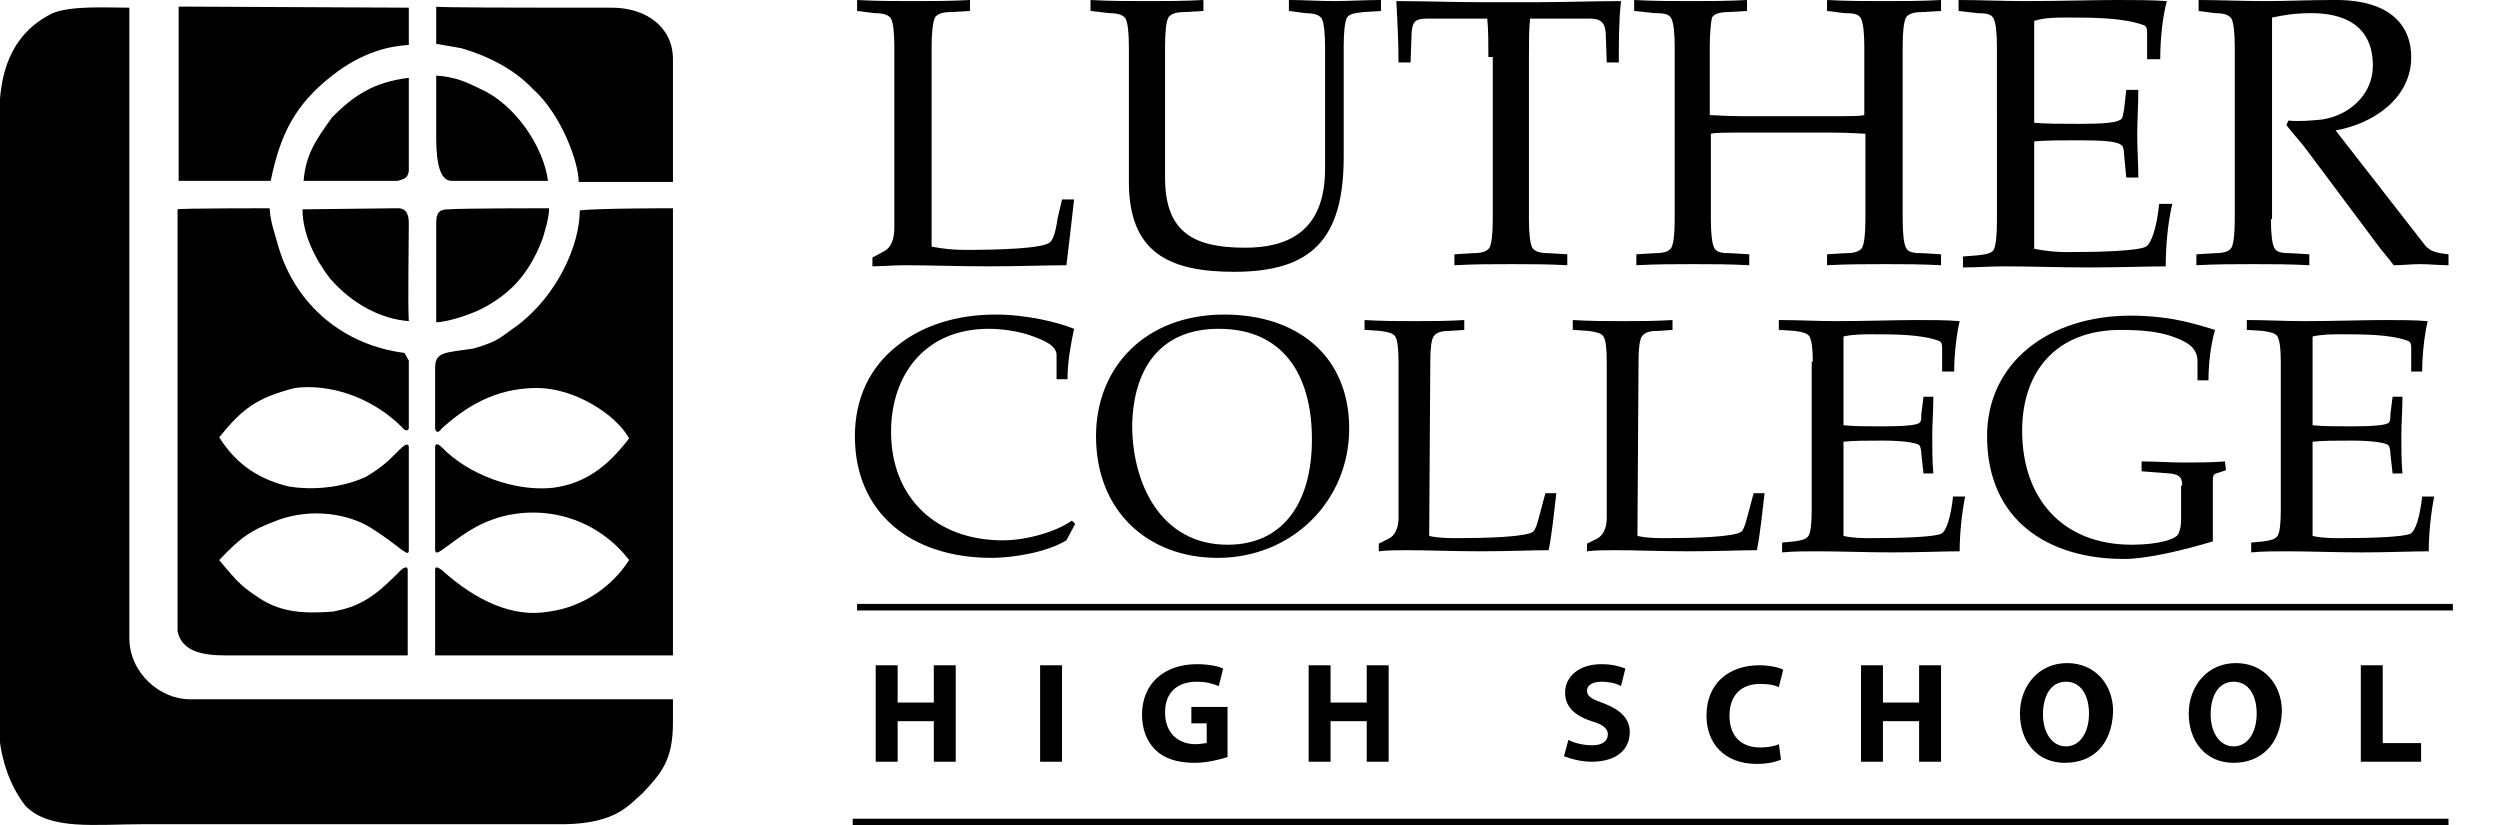
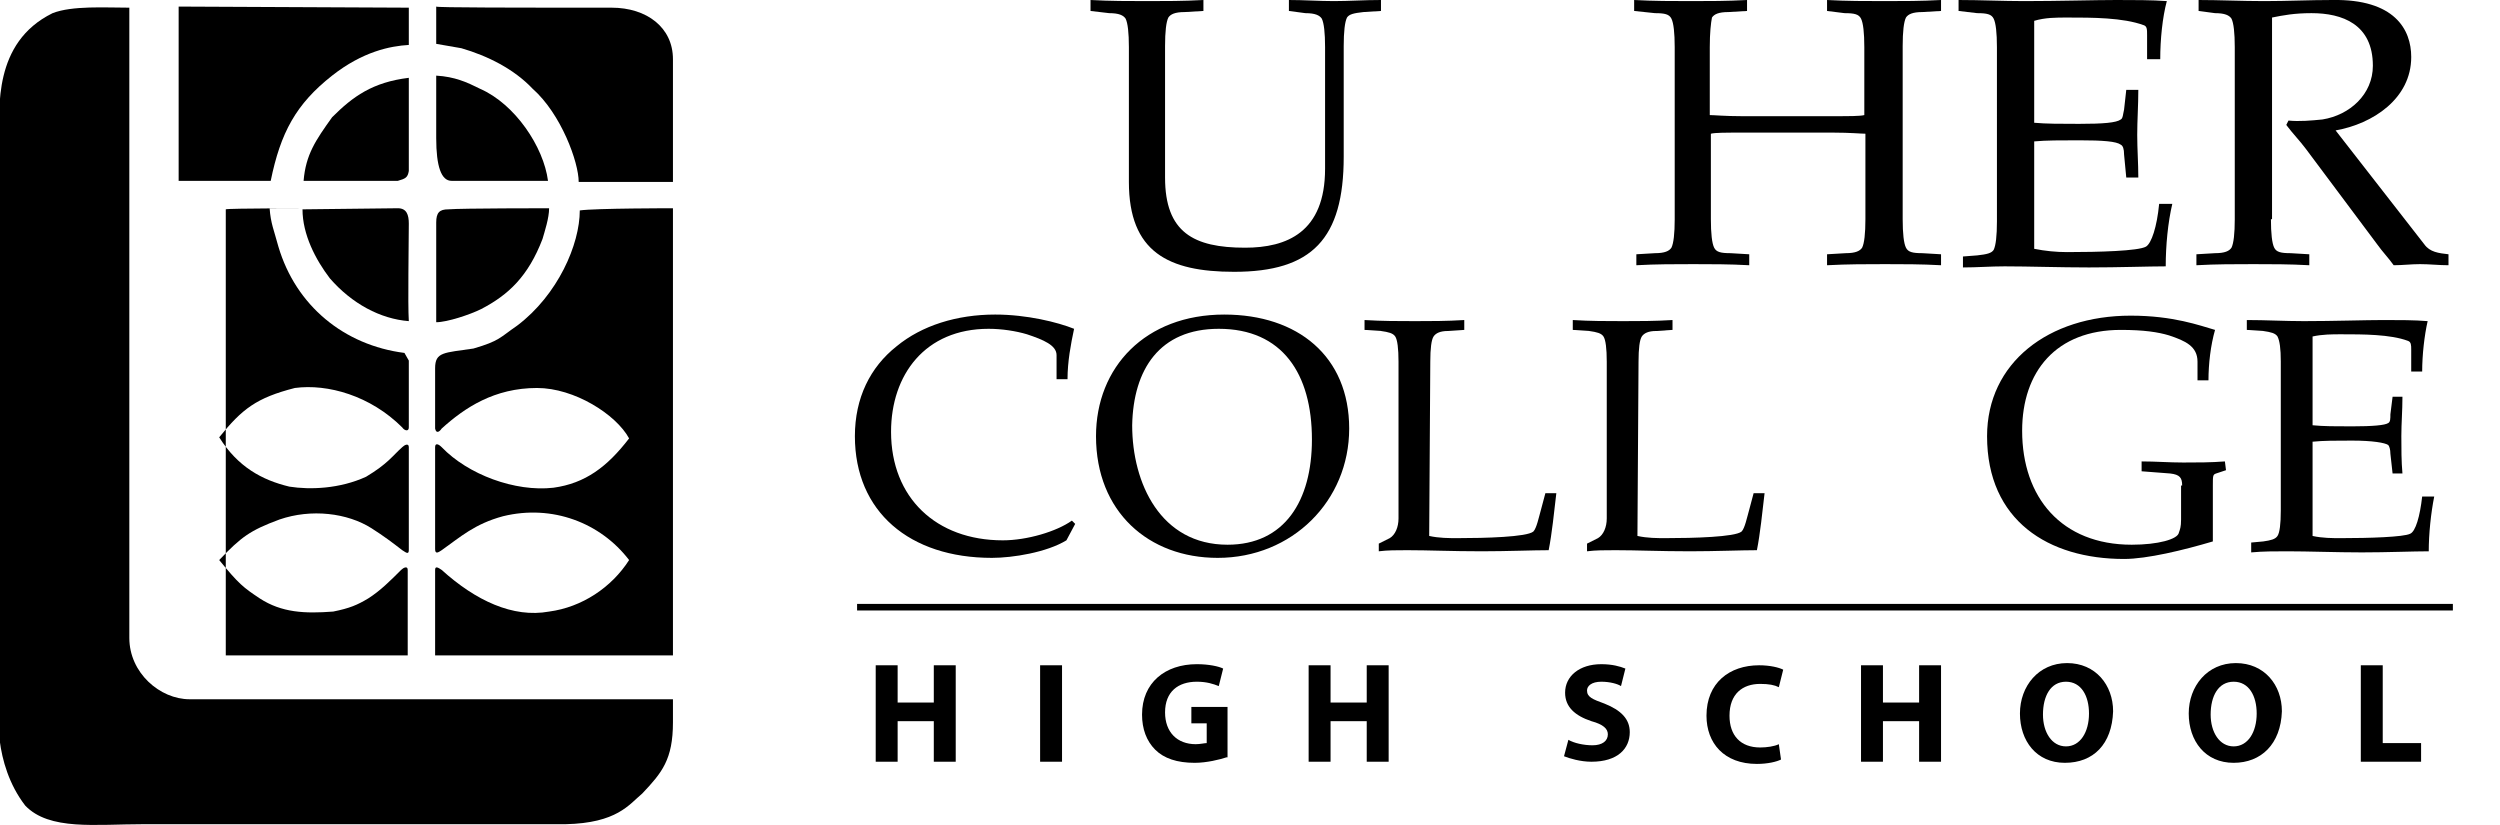
<svg xmlns="http://www.w3.org/2000/svg" id="a" viewBox="0 0 228.1 75.3">
-   <path d="M85,22.5c1,.2,2,.3,3,.3,2.9,0,7.2-.1,7.8-.7.4-.3.6-1.5.7-2.2l.4-1.7h1.1c-.2,1.9-.5,4.3-.7,6-1.6,0-4.4.1-7,.1-3.2,0-5.5-.1-7.7-.1-1.2,0-2.1.1-3,.1v-.8l1.1-.6c.6-.3.9-1.1.9-2.1V4.3c0-1.3-.1-2.2-.3-2.6-.2-.3-.6-.5-1.5-.5l-1.6-.2V0c1.8.1,3.5.1,5.2.1,1.6,0,3.3,0,5.1-.1v1l-1.7.1c-.9,0-1.3.2-1.5.5-.2.5-.3,1.4-.3,2.7v18.2Z" />
  <path d="M103,4.3c0-1.3-.1-2.2-.3-2.6-.2-.3-.6-.5-1.5-.5l-1.7-.2V0c1.8.1,3.5.1,5.2.1,1.6,0,3.3,0,5.1-.1v1l-1.7.1c-.9,0-1.3.2-1.5.5-.2.4-.3,1.3-.3,2.6v12c0,5,2.6,6.4,7.3,6.4,3.8,0,7.3-1.4,7.3-7.2V4.3c0-1.3-.1-2.2-.3-2.6-.2-.3-.6-.5-1.5-.5l-1.5-.2V0c1.4,0,2.8.1,4.1.1,1.4,0,2.7-.1,4.3-.1v1l-1.6.1c-.9.1-1.3.2-1.5.5-.2.4-.3,1.3-.3,2.6v10.1c0,7.5-2.9,10.5-10,10.5-6,0-9.6-1.8-9.6-8.2V4.3Z" />
-   <path d="M135.8,5.2c0-1.3,0-2.4-.1-3.5h-5.5c-1.1,0-1.3.3-1.4,1.2l-.1,2.8h-1.1c0-1.9-.1-3.8-.2-5.6,2.6,0,5.1.1,7.7.1h5.1c2.6,0,5.1-.1,7.7-.1-.2,1.8-.2,3.7-.2,5.6h-1.1l-.1-2.8c-.1-.8-.4-1.2-1.4-1.2h-5.5c-.1,1-.1,2.2-.1,3.5v14.8c0,1.3.1,2.2.3,2.6.2.3.6.5,1.5.5l1.7.1v1c-1.8-.1-3.5-.1-5.1-.1-1.7,0-3.4,0-5.2.1v-1l1.7-.1c.9,0,1.3-.2,1.5-.5.2-.4.3-1.3.3-2.6V5.2h-.4Z" />
  <path d="M173.6,20c0,1.3.1,2.2.3,2.6s.6.5,1.5.5l1.7.1v1c-1.8-.1-3.5-.1-5.1-.1-1.7,0-3.4,0-5.3.1v-1l1.7-.1c.9,0,1.3-.2,1.5-.5.2-.4.3-1.3.3-2.6v-7.8c-.4,0-1.4-.1-2.9-.1h-8.3c-1.6,0-2.5,0-2.9.1v7.8c0,1.3.1,2.2.3,2.6s.6.5,1.5.5l1.7.1v1c-1.8-.1-3.5-.1-5.1-.1-1.7,0-3.4,0-5.2.1v-1l1.7-.1c.9,0,1.3-.2,1.5-.5.2-.4.3-1.3.3-2.6V4.3c0-1.3-.1-2.2-.3-2.6s-.6-.5-1.5-.5l-1.9-.2V0c1.8.1,3.5.1,5.2.1,1.6,0,3.3,0,5.1-.1v1l-1.7.1c-.9,0-1.3.2-1.5.5-.1.5-.2,1.4-.2,2.7v6.2c.4,0,1.4.1,2.9.1h8.3c1.6,0,2.5,0,2.9-.1v-6.2c0-1.3-.1-2.2-.3-2.6s-.6-.5-1.5-.5l-1.6-.2V0c1.8.1,3.5.1,5.3.1,1.6,0,3.3,0,5.1-.1v1l-1.7.1c-.9,0-1.3.2-1.5.5-.2.4-.3,1.3-.3,2.6v15.8Z" />
  <path d="M182.2,4.3c0-1.3-.1-2.2-.3-2.6s-.6-.5-1.5-.5l-1.7-.2V0c2,0,4,.1,6,.1,3.1,0,6.4-.1,8.4-.1,1.6,0,3.2,0,4.6.1-.4,1.5-.6,3.5-.6,5.3h-1.2v-2.2c0-.5,0-.8-.3-.9-1.9-.7-4.7-.7-7-.7-1,0-2,0-3,.3v9.3c1.1.1,2.4.1,4.1.1,2.2,0,3.4-.1,3.8-.4.2-.1.2-.5.3-.9l.2-1.8h1.1c0,1.4-.1,2.8-.1,4.1s.1,2.6.1,3.9h-1.1l-.2-2.1c0-.5-.1-.8-.3-.9-.4-.3-1.6-.4-3.8-.4-1.7,0-3,0-4.1.1v9.8c1,.2,2,.3,3,.3,2.9,0,6.5-.1,7.2-.5.5-.3,1-1.8,1.2-3.9h1.2c-.4,1.7-.6,3.8-.6,5.7-1.5,0-4.3.1-7,.1s-5.5-.1-7.7-.1c-1.3,0-2.5.1-3.8.1v-1l1.3-.1c.9-.1,1.3-.2,1.5-.5.2-.4.3-1.3.3-2.6V4.3h0Z" />
  <path d="M207.2,20c0,1.3.1,2.2.3,2.6s.6.5,1.5.5l1.7.1v1c-1.8-.1-3.5-.1-5.1-.1-1.7,0-3.4,0-5.2.1v-1l1.7-.1c.9,0,1.3-.2,1.5-.5.2-.4.3-1.3.3-2.6V4.3c0-1.3-.1-2.2-.3-2.6-.2-.3-.6-.5-1.5-.5l-1.5-.2V0c1.9,0,3.9.1,6,.1s4.1-.1,6.2-.1c5.7-.1,7.2,2.7,7.2,5.2,0,3.8-3.5,6.1-6.9,6.7l8.1,10.4c.5.7,1.3.8,2.2.9v1c-.9,0-1.7-.1-2.6-.1-.8,0-1.6.1-2.4.1-.5-.7-1-1.2-1.5-1.9l-6.5-8.7c-.6-.8-1.2-1.4-1.8-2.2l.2-.4c1,.1,2.1,0,3.1-.1,2.5-.4,4.6-2.3,4.6-4.9,0-3.8-2.8-4.8-5.6-4.8-1.6,0-2.6.2-3.6.4v18.4h-.1Z" />
  <path d="M97.3,49.3c-1.8,1.1-4.9,1.6-6.8,1.6-7.5,0-12.5-4.2-12.5-11.1,0-3.5,1.4-6.3,3.8-8.2,2.3-1.9,5.5-2.9,9-2.9,2.9,0,5.7.7,7.2,1.3-.3,1.4-.6,3-.6,4.6h-1v-2.2c0-.9-1.2-1.4-2.7-1.9-1-.3-2.3-.5-3.5-.5-5.8,0-8.9,4.2-8.9,9.4,0,6,4.1,9.9,10.2,9.9,2.2,0,4.9-.8,6.3-1.8l.3.3-.8,1.5Z" />
  <path d="M111.2,30c5.8,0,8.5,4.1,8.5,10.1,0,5.6-2.5,9.6-7.7,9.6-6.1,0-8.7-5.6-8.7-10.9.1-5.1,2.5-8.8,7.9-8.8ZM111.1,50.9c6.8,0,12-5.2,12-11.8s-4.7-10.4-11.4-10.4c-7.2,0-11.7,4.8-11.7,11.1,0,6.9,4.8,11.1,11.1,11.1Z" />
  <path d="M130.4,48.9c.9.2,1.8.2,2.6.2,2.5,0,6.3-.1,6.9-.6.3-.3.5-1.3.7-2l.4-1.5h1c-.2,1.7-.4,3.7-.7,5.2-1.4,0-3.8.1-6.1.1-2.8,0-4.8-.1-6.8-.1-1,0-1.8,0-2.6.1v-.7l1-.5c.5-.3.8-1,.8-1.8v-14.3c0-1.2-.1-2-.3-2.3-.2-.3-.6-.4-1.3-.5l-1.5-.1v-.9c1.6.1,3.1.1,4.6.1,1.4,0,2.9,0,4.5-.1v.9l-1.5.1c-.7,0-1.1.2-1.3.5s-.3,1.1-.3,2.3l-.1,15.9h0Z" />
  <path d="M149.4,48.9c.9.2,1.8.2,2.6.2,2.5,0,6.3-.1,6.9-.6.3-.3.5-1.3.7-2l.4-1.5h1c-.2,1.7-.4,3.7-.7,5.2-1.4,0-3.8.1-6.1.1-2.8,0-4.8-.1-6.8-.1-1,0-1.8,0-2.6.1v-.7l1-.5c.5-.3.8-1,.8-1.8v-14.3c0-1.2-.1-2-.3-2.3s-.6-.4-1.3-.5l-1.5-.1v-.9c1.6.1,3.1.1,4.6.1,1.4,0,2.9,0,4.5-.1v.9l-1.5.1c-.7,0-1.1.2-1.3.5s-.3,1.1-.3,2.3l-.1,15.9h0Z" />
-   <path d="M165.4,33c0-1.2-.1-1.9-.3-2.3-.2-.3-.6-.4-1.3-.5l-1.5-.1v-.9c1.7,0,3.5.1,5.2.1,2.7,0,5.6-.1,7.3-.1,1.4,0,2.8,0,4,.1-.3,1.3-.5,3.1-.5,4.6h-1.1v-2c0-.4,0-.7-.3-.8-1.6-.6-4.1-.6-6.1-.6-.8,0-1.7,0-2.6.2v8.1c1,.1,2.1.1,3.6.1,1.9,0,3-.1,3.3-.3.2-.1.2-.4.2-.8l.2-1.6h.9c0,1.3-.1,2.4-.1,3.6,0,1.1,0,2.3.1,3.4h-.9l-.2-1.8c0-.4-.1-.7-.2-.8-.3-.2-1.4-.4-3.3-.4-1.5,0-2.6,0-3.6.1v8.6c.9.2,1.8.2,2.6.2,2.6,0,5.7-.1,6.3-.4.5-.2.9-1.6,1.1-3.4h1.1c-.3,1.5-.5,3.4-.5,5-1.4,0-3.8.1-6.1.1s-4.9-.1-6.8-.1c-1.2,0-2.2,0-3.3.1v-.9l1.1-.1c.7-.1,1.1-.2,1.3-.5s.3-1.1.3-2.3v-13.6h.1Z" />
  <path d="M199.1,44.3c0-.7-.2-1-1.1-1.1l-2.6-.2v-.9c1.3,0,2.5.1,3.8.1s2.5,0,3.8-.1l.1.8-.9.3c-.3.1-.3.2-.3,1.1v5.1c-2.7.8-6,1.6-8.1,1.6-6.9,0-12.5-3.5-12.5-11.2,0-6.7,5.6-11,13.1-11,3.9,0,6.3.9,7.7,1.3-.4,1.4-.6,3.1-.6,4.6h-1v-1.7c0-1.4-1.1-1.9-2.6-2.4-1-.3-2.3-.5-4.4-.5-5.9,0-9,3.8-9,9.2,0,6.1,3.6,10.4,10,10.4,2.4,0,4.2-.5,4.3-1.1.1-.3.2-.5.2-1.2v-3.1h.1Z" />
  <path d="M208.1,33c0-1.2-.1-1.9-.3-2.3-.2-.3-.6-.4-1.3-.5l-1.5-.1v-.9c1.7,0,3.5.1,5.2.1,2.7,0,5.6-.1,7.3-.1,1.4,0,2.8,0,4,.1-.3,1.3-.5,3.1-.5,4.6h-1v-2c0-.4,0-.7-.3-.8-1.6-.6-4.1-.6-6.1-.6-.8,0-1.7,0-2.6.2v8.1c1,.1,2.1.1,3.6.1,1.9,0,3-.1,3.3-.3.2-.1.2-.4.2-.8l.2-1.6h.9c0,1.3-.1,2.4-.1,3.6,0,1.1,0,2.3.1,3.4h-.9l-.2-1.8c0-.4-.1-.7-.2-.8-.3-.2-1.4-.4-3.3-.4-1.5,0-2.6,0-3.6.1v8.6c.9.2,1.8.2,2.6.2,2.6,0,5.7-.1,6.3-.4.5-.2.9-1.6,1.1-3.4h1.1c-.3,1.5-.5,3.4-.5,5-1.4,0-3.8.1-6.1.1s-4.9-.1-6.8-.1c-1.2,0-2.2,0-3.3.1v-.9l1.1-.1c.7-.1,1.1-.2,1.3-.5s.3-1.1.3-2.3v-13.6Z" />
-   <line x1="77.8" y1="75" x2="223.4" y2="75" style="stroke:#000; stroke-width:.6px;" />
  <line x1="78.2" y1="55.4" x2="223.8" y2="55.4" style="stroke:#000; stroke-width:.6px;" />
  <path d="M37.3.7v3.4c-1.7.1-4.2.6-7,2.8-3.3,2.6-4.7,5.2-5.6,9.6h-8.4V.6l21,.1Z" />
  <path d="M55.8.7c3.2,0,5.6,1.8,5.6,4.7v11.2h-8.6c0-1.8-1.6-6.2-4.2-8.5-1.7-1.8-4.1-3-6.5-3.7l-2.3-.4V.6c0,.1,7.4.1,16,.1Z" />
  <path d="M11.8.7v57.5c0,3.2,2.8,5.6,5.5,5.6h44.1v2.1c0,3.4-1,4.6-2.8,6.5-1.2,1-2.3,2.7-7,2.8H13.1c-4.4,0-8.6.6-10.8-1.7C-.7,69.6-.1,64.6-.1,64.6V12.5c.1-2.5-.6-8.6,4.9-11.3,1.8-.7,4.8-.5,7-.5Z" />
  <path d="M43.8,8.1c3.2,1.4,5.8,5.3,6.2,8.4h-8.8q-1.4,0-1.4-3.9v-5.7c1.7.1,2.8.6,4,1.2Z" />
  <path d="M37.3,15.6c-.1.6-.3.7-1,.9h-8.6c.2-2.4,1.1-3.7,2.6-5.8,1.9-1.9,3.7-3.2,7-3.6v8.5Z" />
-   <path d="M24.6,19c.1,1.4.4,2,.8,3.5,1.6,5.4,6,9,11.5,9.7l.4.7v6.1c0,.4-.4.3-.6,0-2.9-2.9-6.8-4-9.8-3.6-3.5.9-4.8,1.9-6.9,4.5,1.7,2.7,3.9,3.9,6.4,4.5,1.9.3,4.6.2,7-.9,2-1.2,2.4-1.9,3.3-2.7.2-.2.6-.4.6,0v9.4c0,.5-.4.1-.6,0-.9-.7-1.7-1.3-2.8-2-2.2-1.4-5.5-1.8-8.4-.8-2.7,1-3.5,1.6-5.5,3.7,1.8,2.2,2.2,2.5,3.7,3.5,2,1.3,4.1,1.4,6.7,1.2,1.5-.3,2.2-.6,3.2-1.2,1.1-.7,2-1.6,3-2.6.2-.2.6-.4.6,0v7.8h-16.6c-2,0-4-.3-4.4-2.2V19.1c.1-.1,8.4-.1,8.4-.1Z" />
+   <path d="M24.6,19c.1,1.4.4,2,.8,3.5,1.6,5.4,6,9,11.5,9.7l.4.7v6.1c0,.4-.4.3-.6,0-2.9-2.9-6.8-4-9.8-3.6-3.5.9-4.8,1.9-6.9,4.5,1.7,2.7,3.9,3.9,6.4,4.5,1.9.3,4.6.2,7-.9,2-1.2,2.4-1.9,3.3-2.7.2-.2.6-.4.6,0v9.4c0,.5-.4.1-.6,0-.9-.7-1.7-1.3-2.8-2-2.2-1.4-5.5-1.8-8.4-.8-2.7,1-3.5,1.6-5.5,3.7,1.8,2.2,2.2,2.5,3.7,3.5,2,1.3,4.1,1.4,6.7,1.2,1.5-.3,2.2-.6,3.2-1.2,1.1-.7,2-1.6,3-2.6.2-.2.6-.4.6,0v7.8h-16.6V19.1c.1-.1,8.4-.1,8.4-.1Z" />
  <path d="M50.1,19c0,.9-.4,2.1-.6,2.8-1.3,3.4-3.1,5.1-5.6,6.4-1,.5-3.1,1.2-4.1,1.2v-9.1c0-.9.3-1.2,1.1-1.2,1.2-.1,9.2-.1,9.2-.1Z" />
  <path d="M36.3,19c.8,0,1,.6,1,1.4,0,1.9-.1,7.3,0,8.9-2.6-.2-5.2-1.6-7.2-3.9-1.3-1.7-2.5-4-2.5-6.3l8.7-.1Z" />
  <path d="M61.4,19v40.8h-21.7v-7.8c0-.4.3-.2.6,0,3.1,2.8,6.5,4.4,9.8,3.8,3-.4,5.7-2.2,7.3-4.7-2.6-3.4-7-5.1-11.5-4-2.6.7-3.9,1.9-5.6,3.1-.3.2-.6.4-.6-.1v-9.3c0-.4.3-.3.6,0,2.4,2.5,6.7,4.1,10.2,3.7,2.9-.4,4.9-1.9,6.9-4.5-1.2-2.2-5-4.6-8.4-4.6-3.9,0-6.6,1.8-8.7,3.7-.2.3-.5.5-.6,0v-5.5c0-1.5.8-1.4,3.5-1.8,2.4-.7,2.4-1,4-2.1,3.7-2.8,5.7-7.4,5.7-10.5,1.4-.2,8.5-.2,8.5-.2Z" />
  <g style="isolation:isolate;">
    <path d="M81.9,60.7v3.4h3.3v-3.4h2v8.8h-2v-3.7h-3.3v3.7h-2v-8.8h2Z" />
    <path d="M96.9,60.7v8.8h-2v-8.8h2Z" />
    <path d="M111.9,69.1c-.6.2-1.8.5-2.9.5-1.6,0-2.8-.4-3.6-1.2s-1.2-1.9-1.2-3.2c0-2.9,2.1-4.6,5-4.6,1.1,0,2,.2,2.4.4l-.4,1.6c-.5-.2-1.1-.4-2-.4-1.7,0-2.9.9-2.9,2.8,0,1.8,1.1,2.9,2.8,2.9.4,0,.8-.1,1-.1v-1.8h-1.4v-1.5h3.3v4.6h-.1Z" />
    <path d="M121.4,60.7v3.4h3.3v-3.4h2v8.8h-2v-3.7h-3.3v3.7h-2v-8.8h2Z" />
    <path d="M143.1,67.5c.5.3,1.4.5,2.2.5.9,0,1.4-.4,1.4-1,0-.5-.4-.9-1.5-1.2-1.5-.5-2.4-1.3-2.4-2.6,0-1.5,1.3-2.6,3.3-2.6,1,0,1.7.2,2.2.4l-.4,1.6c-.3-.2-1-.4-1.8-.4-.9,0-1.3.4-1.3.8,0,.6.5.8,1.6,1.2,1.5.6,2.3,1.4,2.3,2.6,0,1.5-1.1,2.7-3.5,2.7-1,0-2-.3-2.5-.5l.4-1.5Z" />
    <path d="M162.5,69.3c-.4.2-1.2.4-2.2.4-3,0-4.6-1.9-4.6-4.4,0-3,2.1-4.6,4.8-4.6,1,0,1.8.2,2.2.4l-.4,1.6c-.4-.2-.9-.3-1.7-.3-1.6,0-2.8.9-2.8,2.9,0,1.8,1,2.9,2.8,2.9.6,0,1.3-.1,1.7-.3l.2,1.4Z" />
    <path d="M171.8,60.7v3.4h3.3v-3.4h2v8.8h-2v-3.7h-3.3v3.7h-2v-8.8h2Z" />
    <path d="M188.4,69.6c-2.6,0-4.1-2-4.1-4.5s1.7-4.6,4.3-4.6,4.2,2,4.2,4.4c-.1,3-1.8,4.7-4.4,4.7h0ZM188.5,68.1c1.3,0,2.1-1.3,2.1-3,0-1.6-.7-2.9-2.1-2.9s-2.1,1.3-2.1,3c0,1.6.8,2.9,2.1,2.9h0Z" />
    <path d="M203.8,69.6c-2.6,0-4.1-2-4.1-4.5s1.7-4.6,4.3-4.6,4.2,2,4.2,4.4c-.1,3-1.9,4.7-4.4,4.7h0ZM203.8,68.1c1.3,0,2.1-1.3,2.1-3,0-1.6-.7-2.9-2.1-2.9s-2.1,1.3-2.1,3c0,1.6.8,2.9,2.1,2.9h0Z" />
    <path d="M215.4,60.7h2v7.1h3.5v1.7h-5.5v-8.8Z" />
  </g>
</svg>